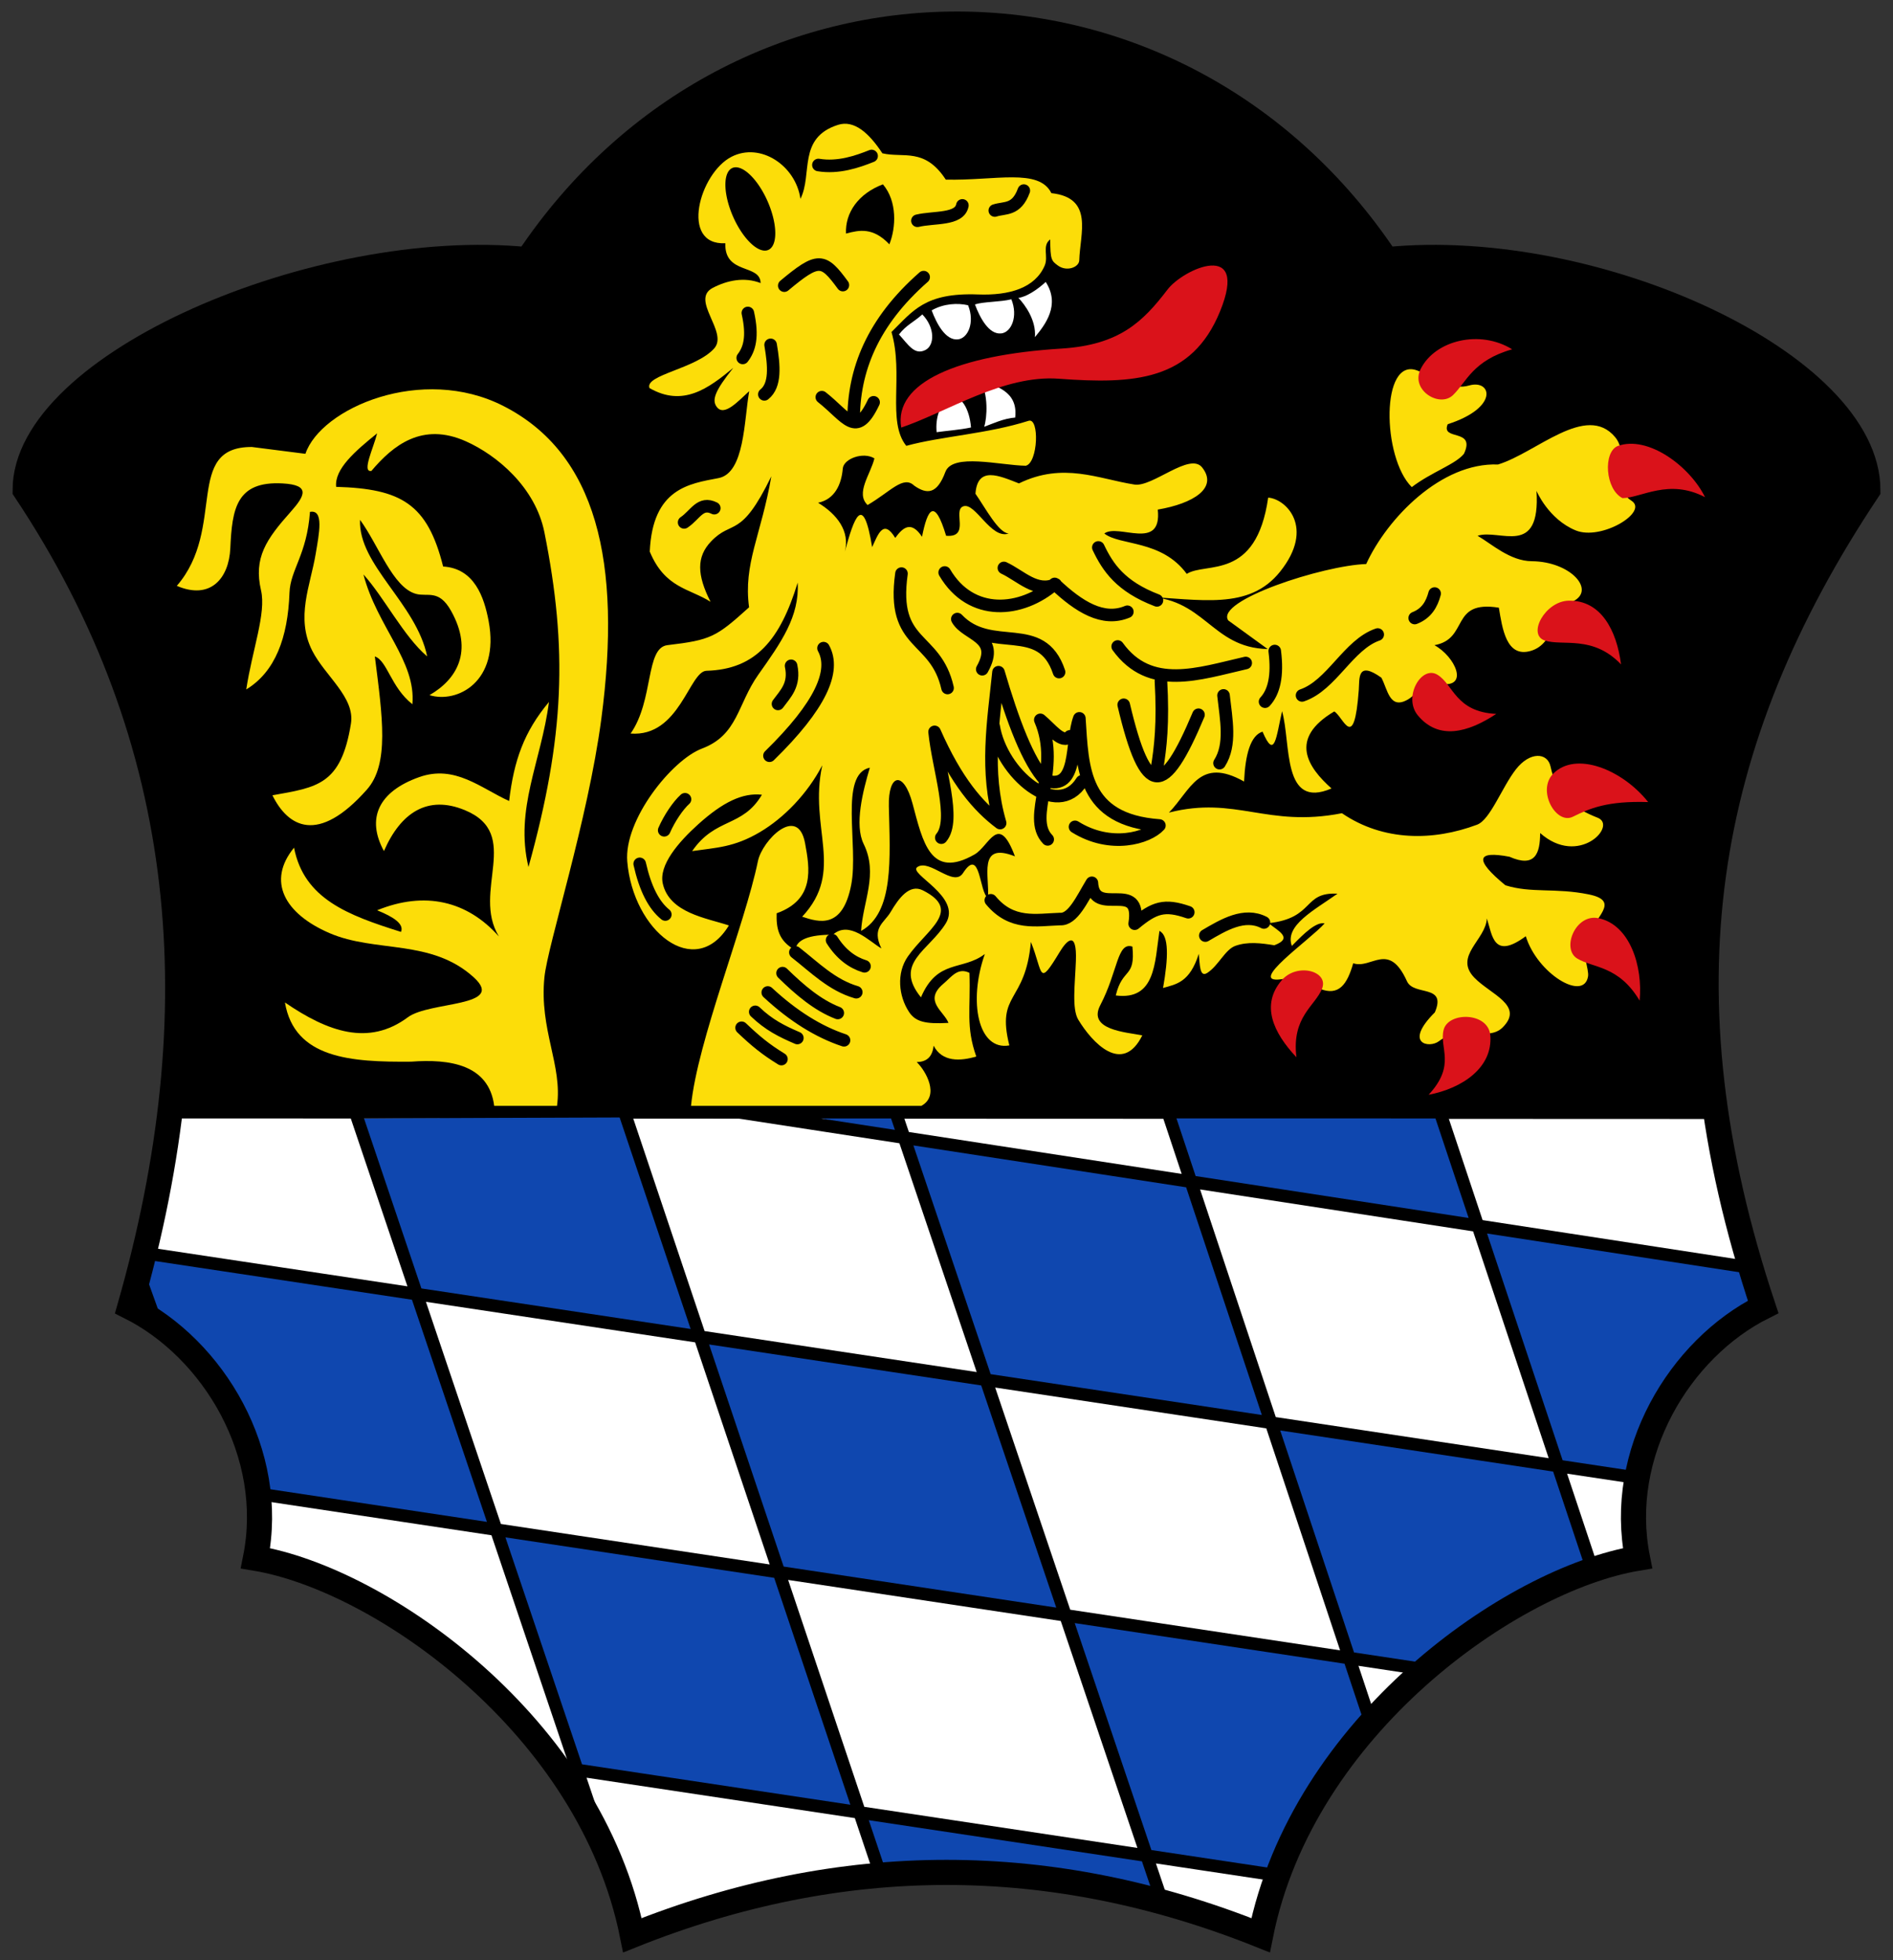
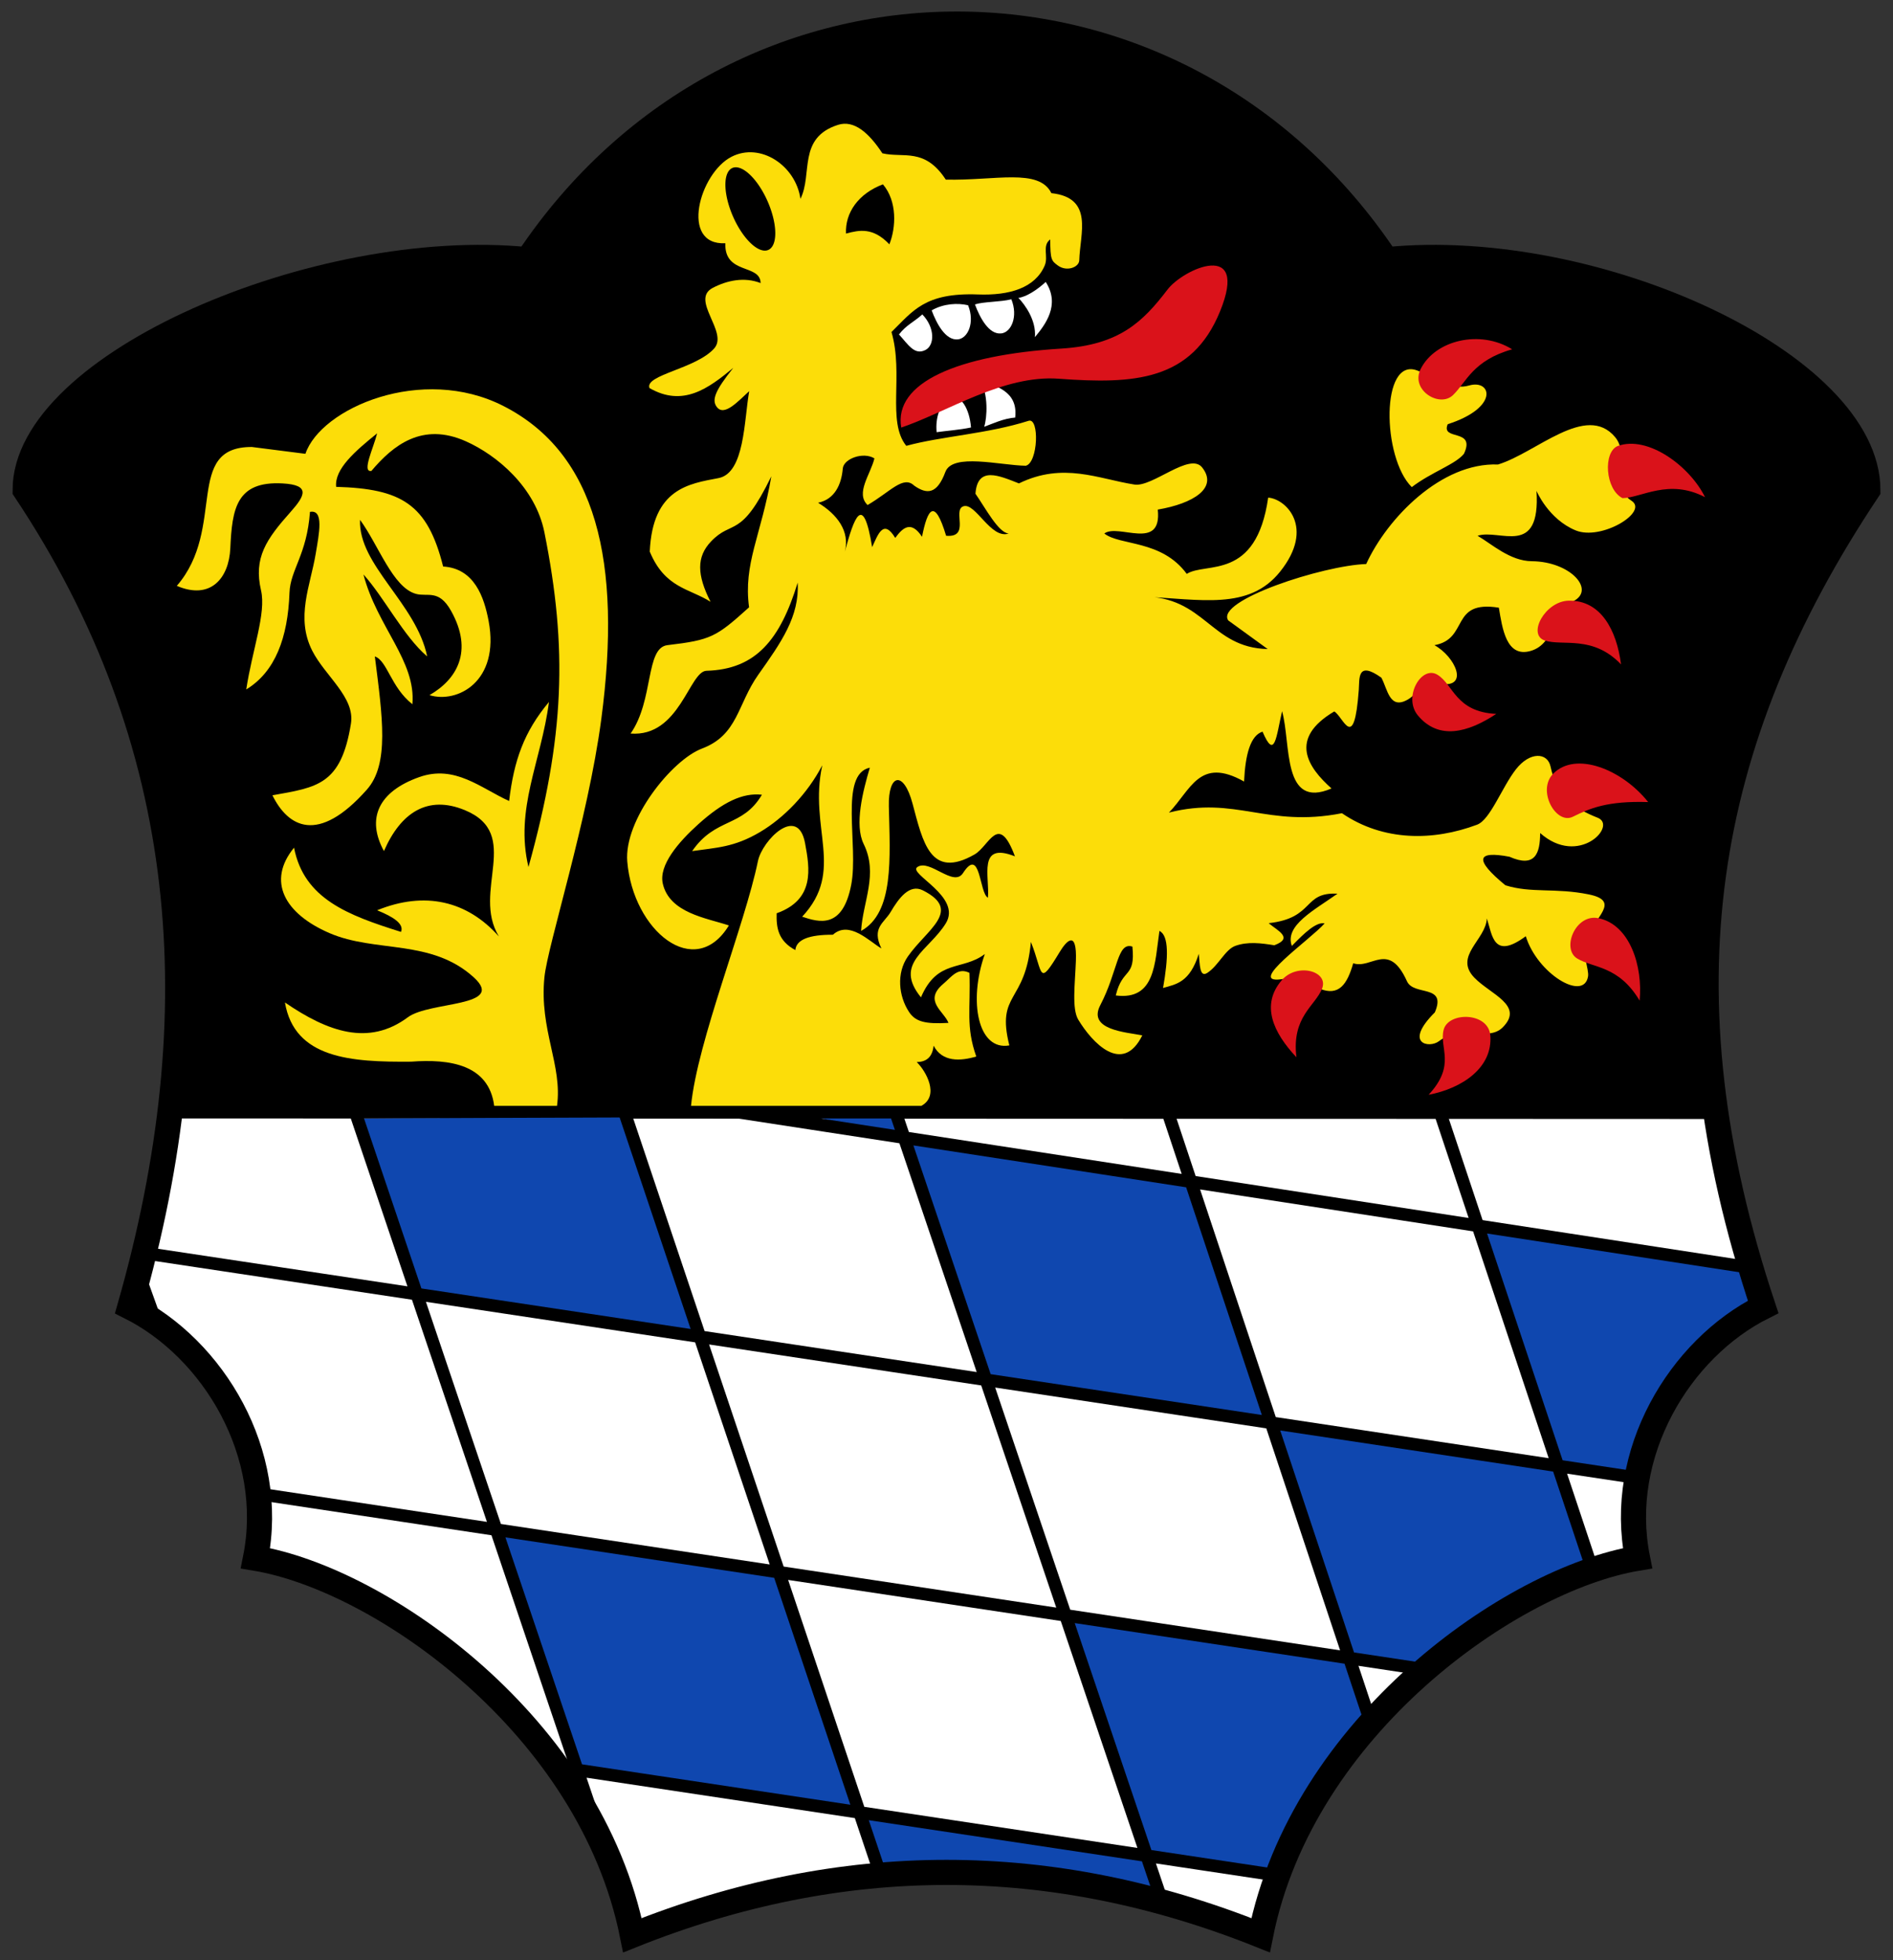
<svg xmlns="http://www.w3.org/2000/svg" height="468" width="452" version="1.1">
  <rect width="100%" height="100%" fill="#333333" stroke="none" />
  <defs />
  <path d="M6,117c0-30,70-60,120-55,50-75,155-75,205,0,50-5,115,25,115,55-40,60-50,120-25,195-20,10-35,35-30,60-30,5-80,40-90,90-50-20-100-20-150,0-10-50-60-85-90-90,5-25-10-50-30-60,20-70,15-135-25-195z" fill="#000" />
  <path d="m41.136,267,369,0.136c2.02,15.18,7.15,29.91,10.86,44.86-19.378,13.998-35.876,29.839-30,60-49.991,14.119-80,50-90,90-65.572-24.293-109.76-15.221-150,0-10-45-51.558-82.79-90-90,3.942-31.598-11.014-47.475-30-60,3.472-16.833,11.255-33.677,10.136-45z" fill="#FFF" />
-   <path d="m166.7,318.44,68.119,10.212,19.356,57.239-68.382-10.343z" fill="#0f47af" />
  <path d="m215.64,271.71,68.119,10.212,19.356,57.239-68.382-10.343z" fill="#0f47af" />
  <path d="m118.39,365.29,68.119,10.212,19.356,57.239-68.382-10.343z" fill="#0f47af" />
-   <path d="m35.227,298.59,64.205,9.625,19.356,57.239-57.133-8.642c-3.591-18.462-14.466-32.324-24.579-41.571l-3.815-11.41s1.566-4.629,1.965-5.242z" fill="#0f47af" />
  <path d="m149.44,266.77,17.692,52.319-68.382-10.343-13.94-41.695c0.173-0.064,64.63-0.281,64.63-0.281z" fill="#0f47af" />
  <path d="m302.72,338.43,68.119,10.212,9.06,26.791c-14.419,5.27-27.326,13.057-38.938,23.001l-19.148-2.896z" fill="#0f47af" />
  <path d="m253.81,385.64,68.119,10.212,5.505,16.278c-8.682,7.344-16.009,19.928-22.944,35.243l-31.587-4.626z" fill="#0f47af" />
  <path d="m351.62,292.07,65.429,10.212,2.311,10.972c-17.871,9.46-30.529,37.347-28.437,38.981l-20.21-3.057z" fill="#0f47af" />
-   <path d="m344,267,8.307,25.797l-68.38-10.35-4.93-15.45z" fill="#0f47af" />
  <path d="m205.18,432.57,68.119,10.212s3.978,9.894,3.6,9.972c-28.427-6.351-46.318-5.949-66.726-5.248z" fill="#0f47af" />
  <path d="m196,267,17,0,2,4z" fill="#0f47af" />
  <path stroke-linejoin="miter" d="m32.719,303.04,3.992,11.112m48.289-48.15,60.85,180.26m68.15-180.26,63.37,187.59m-128.12-187.67,60.46,180.07m134.29-179.99,36.11,108.34m-101.11-108.34,48.16,144.82m-193.55,11.083,171.65,25.839m-243.52-91.12,278.91,41.99m-167.65-133.61,244.51,37.54m-383.39-3.45,355.71,53.55" stroke="#000" stroke-linecap="butt" stroke-miterlimit="4" stroke-dasharray="none" stroke-width="3" fill="none" />
  <path fill="#FFF" d="m231.85,102.05c-0.34-4.446-2.45-7.898-4.714-7.043-2.778,1.049-3.826,4.863-3.489,8.165,2.143-0.304,5.541-0.548,8.203-1.122zm10.548-2.36c0.759-6.517-4.965-7.511-8.419-9.045,2.091,3.433,1.713,9.096,1.024,11.237,1.74-0.624,4.731-2.041,7.396-2.192zm-22.166-24.629c3.085,3.219,2.917,7.359,0.769,8.476-2.635,1.37-4.11-1.239-6.344-3.692,1.72-2.254,3.551-2.954,5.575-4.784zm10.92-2.191c1.663,4.137-0.037,7.916-2.446,8.152-2.956,0.289-5.091-3.82-6.25-6.929,2.908-1.662,6.224-1.785,8.695-1.223zm10.336-1.419c1.663,4.137-0.037,7.917-2.446,8.152-2.956,0.289-5.091-3.82-6.25-6.929,2.057-0.676,6.055-0.559,8.695-1.223zm8.202-4.144c3.565,5.508-0.163,10.274-2.582,13.179,0.356-4.003-2.374-7.76-3.94-9.375,1.836-0.211,4.486-1.908,6.522-3.804z" />
  <path d="m42.221,139.86c11.905-13.762,1.603-33.226,17.934-33.151l12.771,1.63c3.68-10.898,27.803-21.352,47.282-11.413,22.183,11.318,28.348,37.111,23.369,74.727-3.208,24.239-12.82,53.949-13.587,61.683-1.24,12.56,4.35,20.93,3.01,30.67h-15c-1.268-9.939-10.746-11.237-19.802-10.556-14.383,0.128-27.883-0.731-30.162-14.13,10.267,7.029,20.002,10.477,29.347,3.533,5.208-3.87,23.55-2.401,15.761-9.511-10.156-9.27-23.479-5.819-34.51-10.598-10.677-4.625-14.974-12.366-8.424-20.38,2.369,12.201,12.8,16.112,25.543,20.108,0.783-1.907-1.799-3.581-5.706-5.163,11.376-4.638,21.493-2.276,29.075,6.25-6.595-10.79,5.715-24.455-8.152-30.162-8.868-3.65-15.3,0.601-19.293,9.782-4.231-7.74-1.365-14.192,8.424-17.663,8.55-3.031,14.735,2.675,21.467,5.706,1.132-9.635,3.545-16.52,9.511-23.641-1.83,14.148-8.222,25.525-4.891,39.401,8.66-31.223,9.359-52.155,3.804-79.89-2.157-10.771-11.346-18.44-18.75-21.739-10.415-4.641-17.364,0.926-22.554,7.065-2.408,0.444,0.516-5.51,1.359-8.967-5.257,4.257-10.211,8.514-9.782,12.771,15.521,0.455,21.796,4.033,25.543,19.021,7.456,0.454,9.792,7.286,10.869,13.043,2.718,14.529-7.575,19.699-14.13,17.663,6.502-3.722,10.558-10.452,5.163-20.108-2.946-5.273-5.616-3.287-8.424-4.076-5.502-1.545-8.894-11.616-13.315-17.663-0.447,10.779,13.411,19.927,16.032,32.608-5.596-4.754-10.302-14.145-15.217-19.565,3.264,12.5,12.593,20.652,11.685,30.978-5.163-4.063-5.978-10.382-8.967-11.413,1.826,14.399,3.506,25.692-1.902,31.793-11.735,13.238-18.856,8.84-22.554,1.359,10.656-1.919,16.385-2.418,18.75-17.119,1.009-6.273-6.177-11.362-9.239-17.391-4.016-7.909-0.454-15.53,0.815-23.097,0.818-4.877,2.032-10.7-1.359-10.054-0.732,10.247-4.696,13.812-4.891,19.293-0.383,10.731-3.4,18.882-10.326,23.097,1.449-9.511,4.797-18.2,3.533-23.641-1.81-7.789,1.22-12.19,7.065-18.75,3.526-3.957,4.706-6.427-1.902-6.793-11.116-0.617-12.069,6.099-12.5,15.489-0.328,7.141-4.704,12.418-12.771,8.967z" fill="#fcdd09" />
  <path d="m174.04,220.93c-8.13,13.326-22.879,1.267-24.264-15.244-0.834-9.951,10.642-24.269,17.832-26.979,8.628-3.253,8.416-10.526,13.464-17.651,5.426-7.658,9.846-13.875,9.393-21.964-4.188,13.667-10.016,20.719-21.772,21.042-4.133,0.113-6.394,15.888-18.121,14.986,5.587-8,3.497-20.473,8.794-21.102,10.414-1.236,11.606-1.912,19.493-9.036-1.414-10.425,2.9-17.199,5.314-31.274-7.365,15.155-9.283,10.203-14.383,15.541-3.524,3.689-3.384,8.009-0.132,14.416-5.035-3.206-10.87-3.215-14.514-11.984,0.676-15.075,9.397-16.205,16.413-17.544,6.267-1.196,6.093-13.812,7.335-20.756-2.589,2.325-5.972,6.195-7.768,3.738-1.196-1.637-0.439-3.804,3.969-9.305-5.968,4.949-12.037,9.422-20.015,4.825-1.189-3.16,11.151-4.591,15.469-9.48,3.43-3.883-5.804-11.585-0.379-14.427,3.504-1.836,7.63-2.66,11.446-1.153-0.055-4.66-8.685-1.92-8.424-9.511-10.908,0.56-6.222-16.723,1.494-20.652,6.885-3.505,15.31,2.081,16.44,10.054,2.965-5.888-0.75-14.558,8.967-17.663,3.843-1.228,7.391,1.922,10.598,6.793,5.046,1.181,10.092-1.45,15.139,6.28,11.805,0.285,22.241-2.81,25.214,3.231,10.186,1.107,6.84,9.625,6.657,16.032-0.048,1.666-3.001,2.802-5.12,1.234-1.494-1.105-1.804-1.343-1.812-6.221-2.01,1.497-0.387,4.05-1.309,6.217-2.292,5.386-8.435,7.203-15.942,6.922-12.756-0.477-15.57,4.009-20.652,8.967,2.958,10.145-1.149,21.376,3.533,27.173,8.396-2.297,19.372-2.849,29.211-5.978,2.612-0.831,2.271,10.021-0.679,10.733-6.213-0.112-17.499-3.091-19.198,1.472-2.002,5.378-4.405,5.391-7.432,3.284-2.626-2.538-5.641,1.41-11.141,4.62-2.961-2.837,0.721-7.336,1.63-11.141-2.709-1.641-7.357,0.096-7.553,2.433-0.318,3.781-1.909,7.345-5.898,8.165,4.506,2.737,7.665,6.778,6.386,11.685,2.174-8.016,4.348-14.433,6.522-1.087,1.411-3.08,2.7-6.835,5.513-2.207,1.859-2.542,3.821-4.168,6.396-0.269,1.319-6.662,2.993-9.424,5.753-0.242,5.865,0.504,1.476-6.049,4.082-7.023,2.894-1.082,6.61,7.976,10.863,6.48-2.42-0.117-5.519-6.015-7.939-9.495,0.486-6.681,5.629-4.32,10.385-2.461,10.598-5.165,18.958-1.069,27.581,0.272,4.324,0.672,13.208-7.819,16.168-4.076,3.861,4.884-2.105,8.612-10.598,10.054,1.058,10.075-9.403,3.235-12.771,5.706,3.723,2.961,13.664,1.44,19.691,9.646,4.527-2.93,16.583,1.797,19.439-18.206,4.201,0.261,11.278,7.12,2.853,17.663-7.471,9.348-18.984,6.572-33.046,5.949,15.131-0.101,16.347,12.221,30.078,12.538l-9.421-6.84c-3.177-4.737,22.649-13.127,32.938-13.46,5.02-10.948,17.937-24.295,31.472-23.759,9.111-2.757,21.044-14.791,27.958-6.549,3.787,4.514-1.581,11.651,3.93,15.211,4.141,2.675-7.228,9.578-13.334,7.071-6.54-2.685-9.36-9.442-9.36-9.442,1.007,16.066-8.792,8.978-14.07,10.721,3.346,1.934,7.741,6.036,12.944,6.074,9.321,0.068,15.467,7.01,9.689,9.659-4.779,2.191-4.002,10.001-9.912,11.748-5.872,1.736-6.816-5.39-7.638-10.31-11.774-1.883-7.022,7.447-15.382,8.948,4.976,2.736,8.272,10.113,1.652,9.251-5.132-0.668-5.401,2.24-8.025,3.739-4.36,2.492-4.788-2.43-6.297-5.228-5.833-4.168-5.199,0.254-5.393,2.903-1.113,15.181-3.643,6.471-5.855,5.155-10.967,6.494-6.337,13.336-0.658,18.385-11.866,5.111-9.618-10.647-11.803-18.445-1.425,6.152-1.737,11.769-4.666,4.886-2.861,0.909-4.107,5.371-4.41,11.907-10.687-6.007-12.694,2.026-17.938,7.411,16.019-4.06,23.377,3.668,41.303,0.154,9.923,6.775,21.865,6.645,32.268,2.739,3.169-1.19,5.896-8.873,9.27-13.208,3.344-4.297,7.563-4.067,8.28-0.653,1.445,6.875,5.595,9.992,11.248,12.203,4.79,1.873-4.529,11.824-13.735,3.652-0.011,4.928-1.228,8.349-7.334,5.658-7.814-1.476-8.516,0.604-0.961,6.813,6.179,1.941,11.924,0.554,19.883,2.174,7.877,1.603,1.33,5.471-0.583,10.645-1.218,3.294,0.727,7.171,0.429,8.947-1.019,6.083-12.133-0.711-14.863-9.602-7.705,5.672-7.969-0.102-9.292-4.249-0.266,5.145-7.963,8.979-2.991,14.141,3.843,3.991,12.034,6.626,6.747,11.89-3.488,3.473-9.919-0.778-15.217,3.288-2.241,1.72-8.551,0.677-0.961-6.895,2.91-6.813-5.022-3.821-6.654-7.422-4.383-9.675-8.431-2.821-12.838-4.299-1.443,5.05-3.423,7.906-7.973,6.088-3.068-1.226-4.598-2.89-9.239-2.267-8.29,1.113,6.748-9.307,10.392-13.334-1.969-0.456-4.856,2.301-7.834,5.374-1.802-4.882,5.406-8.563,10.902-12.472-8.361-0.454-5.385,5.809-16.436,7.043,2.074,1.757,6.046,3.513,1.351,5.27-3.202-0.522-6.382-0.917-9.32,0.148-2.442,0.885-4.035,4.75-6.695,6.452-1.83,1.17-1.759-1.94-2.019-4.563-2.157,6.847-5.387,7.261-8.536,8.158,1.279-7.226,1.434-12.523-0.862-13.62-1.118,7.632-0.949,16.627-10.425,15.409,1.614-6.742,4.727-3.998,3.969-11.671-3.665-1.168-3.4,5.82-7.675,14.004-3.085,5.906,6.217,6.442,10.04,7.191-4.734,9.569-11.995,1.717-15.283-3.733-1.573-2.607-0.785-8.446-0.576-14.037,0.28-7.513-2.228-4.835-3.832-2.185-5.245,8.669-3.905,5.131-6.912-2.355-1.326,14.791-8.328,11.96-5.144,24.708-7.451,1.345-9.858-10.479-5.852-21.81-5.38,4.074-11.321,1.118-15.25,10.337-6.617-8.145,1.872-11.119,5.912-17.638,3.994-6.444-9.113-11.878-6.774-13.472,2.956-2.014,8.646,4.932,10.9,1.444,4.224-6.537,3.837,4.741,5.947,5.88,0.469-4.975-2.557-13.445,6.456-9.876-3.963-10.603-6.067-2.502-9.65-0.45-10.532,6.031-12.33-2.909-14.805-12.154-2.137-7.983-5.83-7.128-5.654,0.642,0.28,12.405,1.275,25.409-6.626,29.77,0.417-7.029,4.149-13.58,0.613-20.763-2.248-4.566-0.194-12.581,1.473-18.213-7.401,1.569-2.635,18.542-4.44,27.937-2.056,10.7-7.727,8.966-11.716,7.641,10.326-11.045,1.48-21.081,4.804-36.154-3.589,6.891-9.209,12.581-14.827,15.92-6.249,3.714-10.498,3.729-16.249,4.573,5.606-8.118,11.963-5.551,16.661-13.46-4.596-0.512-9.315,1.742-15.223,7.071-4.668,4.21-9.456,9.734-8.443,14.157,1.604,7.001,10.383,8.191,15.772,9.975z" fill="#fcdd09" />
  <path d="m165,264,55,0c4.431-2.432,1.069-8.363-1.109-10.447,2.125-0.055,3.712-0.97,4.032-3.913,2.055,3.918,6.325,3.728,10.19,2.582-2.544-7.164-1.327-11.245-1.63-19.972-2.801-1.374-4.241,0.926-6.259,2.633-4.803,4.062,0.146,6.499,1.249,9.311-5.614,0.328-7.89-0.317-9.392-2.569-2.524-3.785-3.085-9.312-0.296-13.3,4.497-6.431,13.129-10.969,3.557-15.775-3.187-1.6-5.746,1.886-7.672,5.157-1.555,2.642-4.613,3.763-2.211,8.717-2.921-1.72-7.691-6.76-11.584-3.276-5.656-0.022-8.745,1.154-8.967,3.668-4.194-2.253-4.554-5.464-4.465-8.788,9.168-3.272,7.912-10.681,6.789-16.722-1.73-9.303-10.232-0.69-11.254,4.255-3.18,15.42-14.45,42.94-15.98,58.45z" fill="#fcdd09" />
  <path d="m337.09,116.29c-7.142-7.098-7.411-31.155,1.312-27.841,5.277,2.005,8.348,4.741,12.384,3.579,5.322-1.532,7.294,5.249-5.111,9.245-1.71,4.061,6.793,0.863,3.876,7.065-2.061,2.545-7.722,4.337-12.461,7.952z" fill="#fcdd09" />
  <path d="m210.82,44.008c3.439,4.049,3.145,10.271,1.54,14.32-3.917-4.111-7.149-3.425-10.357-2.569-0.228-4.973,2.943-9.537,8.817-11.75z" fill="#000" />
  <path d="m-271.17,71.466a4.508,10.678,0,1,1,-9.016,0,4.508,10.678,0,1,1,9.016,0z" transform="matrix(0.916,-0.402,0.402,0.916,402.952,-126.401)" fill="#000" />
-   <path stroke-linejoin="round" d="m163.35,124.71c2.669-1.782,3.841-5.071,7.201-3.397m25.679-26.494c5.955,4.67,8.194,10.04,12.364,1.223m-13.18-56.652c4.77,0.792,9.353-0.81,12.702-2.151m-29.549,37.476c1.276,5.682,0.383,8.653-1.223,10.733m6.657-3.125c0.857,5.024,1.226,9.658-1.494,11.82m4.755-25.951c8.14-6.795,9.287-6.564,13.994-0.136m17.799-15.353c3.926-0.944,10.044-0.135,10.733-3.668m7.744,1.223c2.443-0.783,5.158,0.059,6.929-4.755m-40.63,55.03c-0.11-12.126,4.518-23.695,16.712-34.374m56.656,96.329c0.573,10.134-0.093,15.933-0.951,21.059m15.896-17.527c0.64,5.761,1.879,11.754-0.951,16.168m-24.32-27.853c7.719,10.705,19.363,6.492,30.57,3.94m6.929-2.853c0.755,5.937-0.168,9.776-2.31,12.092m35.733-19.972c2.841-1.11,4.075-3.291,4.755-5.842m-31.657,24.32c7.099-2.4,11.045-12.137,18.07-14.538m-89.264-15.896c4.029,1.868,7.68,6.004,12.364,3.94m-26.494-2.853c6.299,10.718,18.34,9.611,26.254,2.73,5.787,5.479,11.573,9.084,17.359,6.644m-6.929-15.353c2.257,4.747,5.304,9.318,13.994,12.636m-38.994,30.027c1.858,11.336,15.181,22.615,21.059,13.179m-23.777-26.766c4.43-7.84-3.826-8.068-5.952-11.975,8.098,8.566,20.067-0.081,24.294,12.654m-37.63-23.51c-2.468,17.628,8.131,14.563,11.005,27.309m29.211,11.549c-1.807,1.973-4.593-1.927-7.065-3.945,5.173,11.975-3.513,23.091,1.766,28.537m-25.407-0.408c3.625-4.261-0.728-16.499-1.603-25.259,5.217,11.844,10.434,17.854,15.651,21.769-3.649-12.511-1.597-24.2-0.391-36.01,3.431,11.691,7.063,21.367,11.216,25.845,7.946,2.638,5.953-9.081,8.091-14.833,0.781,11.881,0.736,24.257,19.114,25.58-2.719,2.989-11.653,5.644-20.149,0.326m-103.94,8.831c1.313,5.843,3.352,9.872,6.114,12.092m127.31-47.689c-8.246,19.631-12.532,20.185-17.856-2.374m-104.75,22.554c-1.668,1.506-3.696,4.499-4.97,7.402m30.298-39.265c0.968,4.541-1.318,6.643-3.125,9.103m-2.038,12.364c12.232-11.958,15.886-20.24,12.907-25.679m91.166,68.613c4.393-2.582,9.329-5.526,13.994-3.125m-65.216-5.299c5.005,6.043,10.835,4.663,16.532,4.479,3.049,0.203,5.241-4.732,7.602-8.651,0.471,8.536,11.959-1.129,10.217,9.761,4.686-3.874,7.085-4.712,12.794-2.736m-103.39,23.777c3.261,3.124,6.312,4.642,10.054,6.25m8.288-23.369c2.193,3.442,4.827,5.341,7.744,6.25m-29.347,14.674c3.374,3.215,5.712,5.134,9.511,7.473m-3.261-15.896c6.069,5.636,12.137,9.399,18.206,11.413m-14.674-16.032c4.111,4.016,8.35,7.647,13.179,9.511m-10.122-14.47c4.579,3.57,8.708,7.814,14.538,9.511" stroke="#000" stroke-linecap="round" stroke-miterlimit="4" stroke-dasharray="none" stroke-width="3" fill="none" />
  <path fill="#da121a" d="m370.84,184.73c5.382-5.524,16.539-1.022,22.702,6.746-9.771-0.315-13.969,1.512-17.981,3.503-4.008,1.988-8.644-6.223-4.721-10.25zm10.834,34.471c7.552,1.561,10.616,11.541,9.825,19.683-4.996-8.403-11.06-7.745-14.898-10.054-3.834-2.307-0.432-10.767,5.074-9.629zm-25.828,27.984c0.622,7.687-6.696,12.645-14.733,14.171,6.662-7.154,2.459-11.202,3.598-15.534,1.138-4.327,10.681-4.241,11.135,1.363zm-49.806-13.166c-5.02,5.855-2.092,12.428,3.515,18.385-1.188-9.704,4.511-12.248,6.134-16.422,1.622-4.17-5.989-6.231-9.649-1.963zm33.18-145.93c3.453-6.896,14.18-9.461,21.844-4.697-9.406,2.664-10.903,7.816-14.122,10.93-3.216,3.11-10.238-1.206-7.721-6.233zm-0.671,82.702c4.924,5.935,11.897,4.159,18.715-0.363-9.765-0.466-10.224-7.055-14.065-9.36-3.837-2.302-8.239,5.396-4.649,9.723zm47.71-64.31c7.247-2.636,17.26,4.865,20.86,12.211-8.663-4.529-15.225,0.179-19.704,0.228-4.142-2.07-4.678-10.971-1.156-12.439zm-11.697,36.919c7.71-0.152,11.467,7.102,12.5,15.217-6.735-7.086-13.952-4.305-18.206-5.706-4.25-1.399,0.085-9.4,5.706-9.511zm-159.37-41.33c-1.833-10.695,13.352-17.304,38.24-18.854,13.864-0.864,19.455-6.382,25.345-14.092,3.812-4.99,19.557-12.003,12.538,5.21-6.75,16.553-20.414,17.425-38.493,16.079-13.243-0.986-26.78,7.996-37.631,11.657z" />
  <path stroke-linejoin="miter" d="M6,117c0-30,70-60,120-55,50-75,155-75,205,0,50-5,115,25,115,55-40,60-50,120-25,195-20,10-35,35-30,60-30,5-80,40-90,90-50-20-100-20-150,0-10-50-60-85-90-90,5-25-10-50-30-60,20-70,15-135-25-195z" stroke="#000" stroke-linecap="butt" stroke-miterlimit="4" stroke-dasharray="none" stroke-width="6" fill="none" />
</svg>